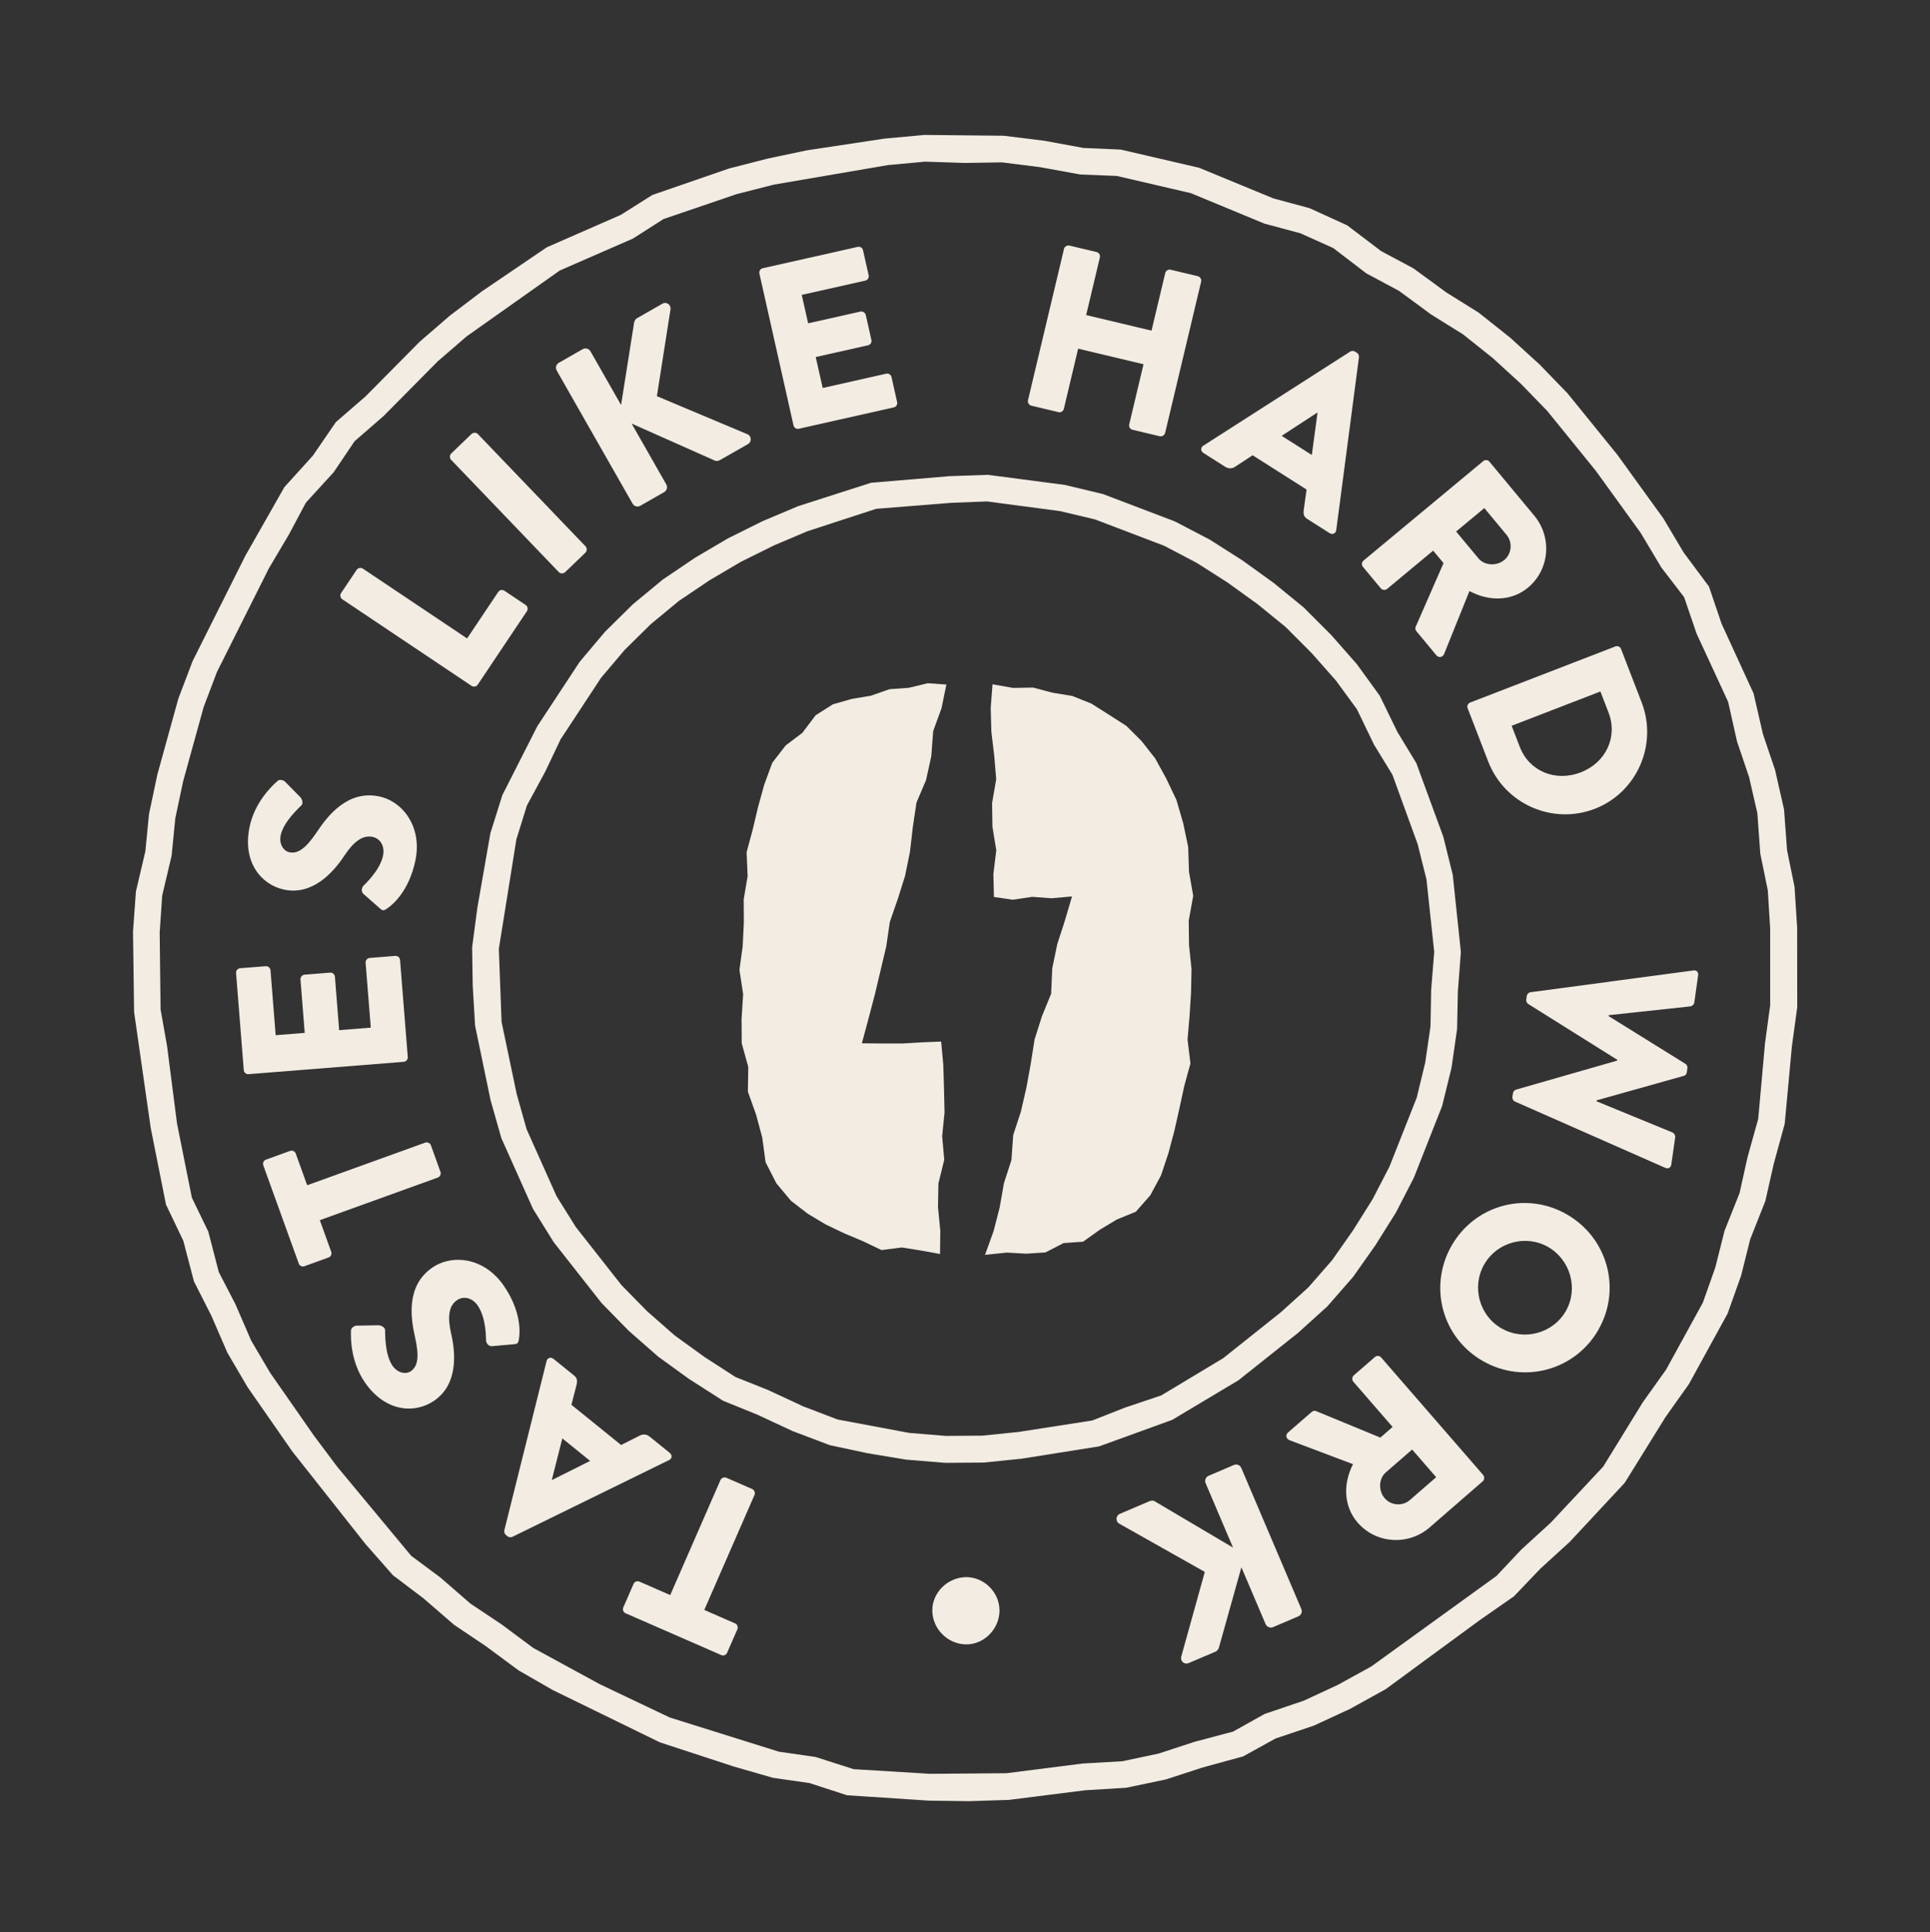
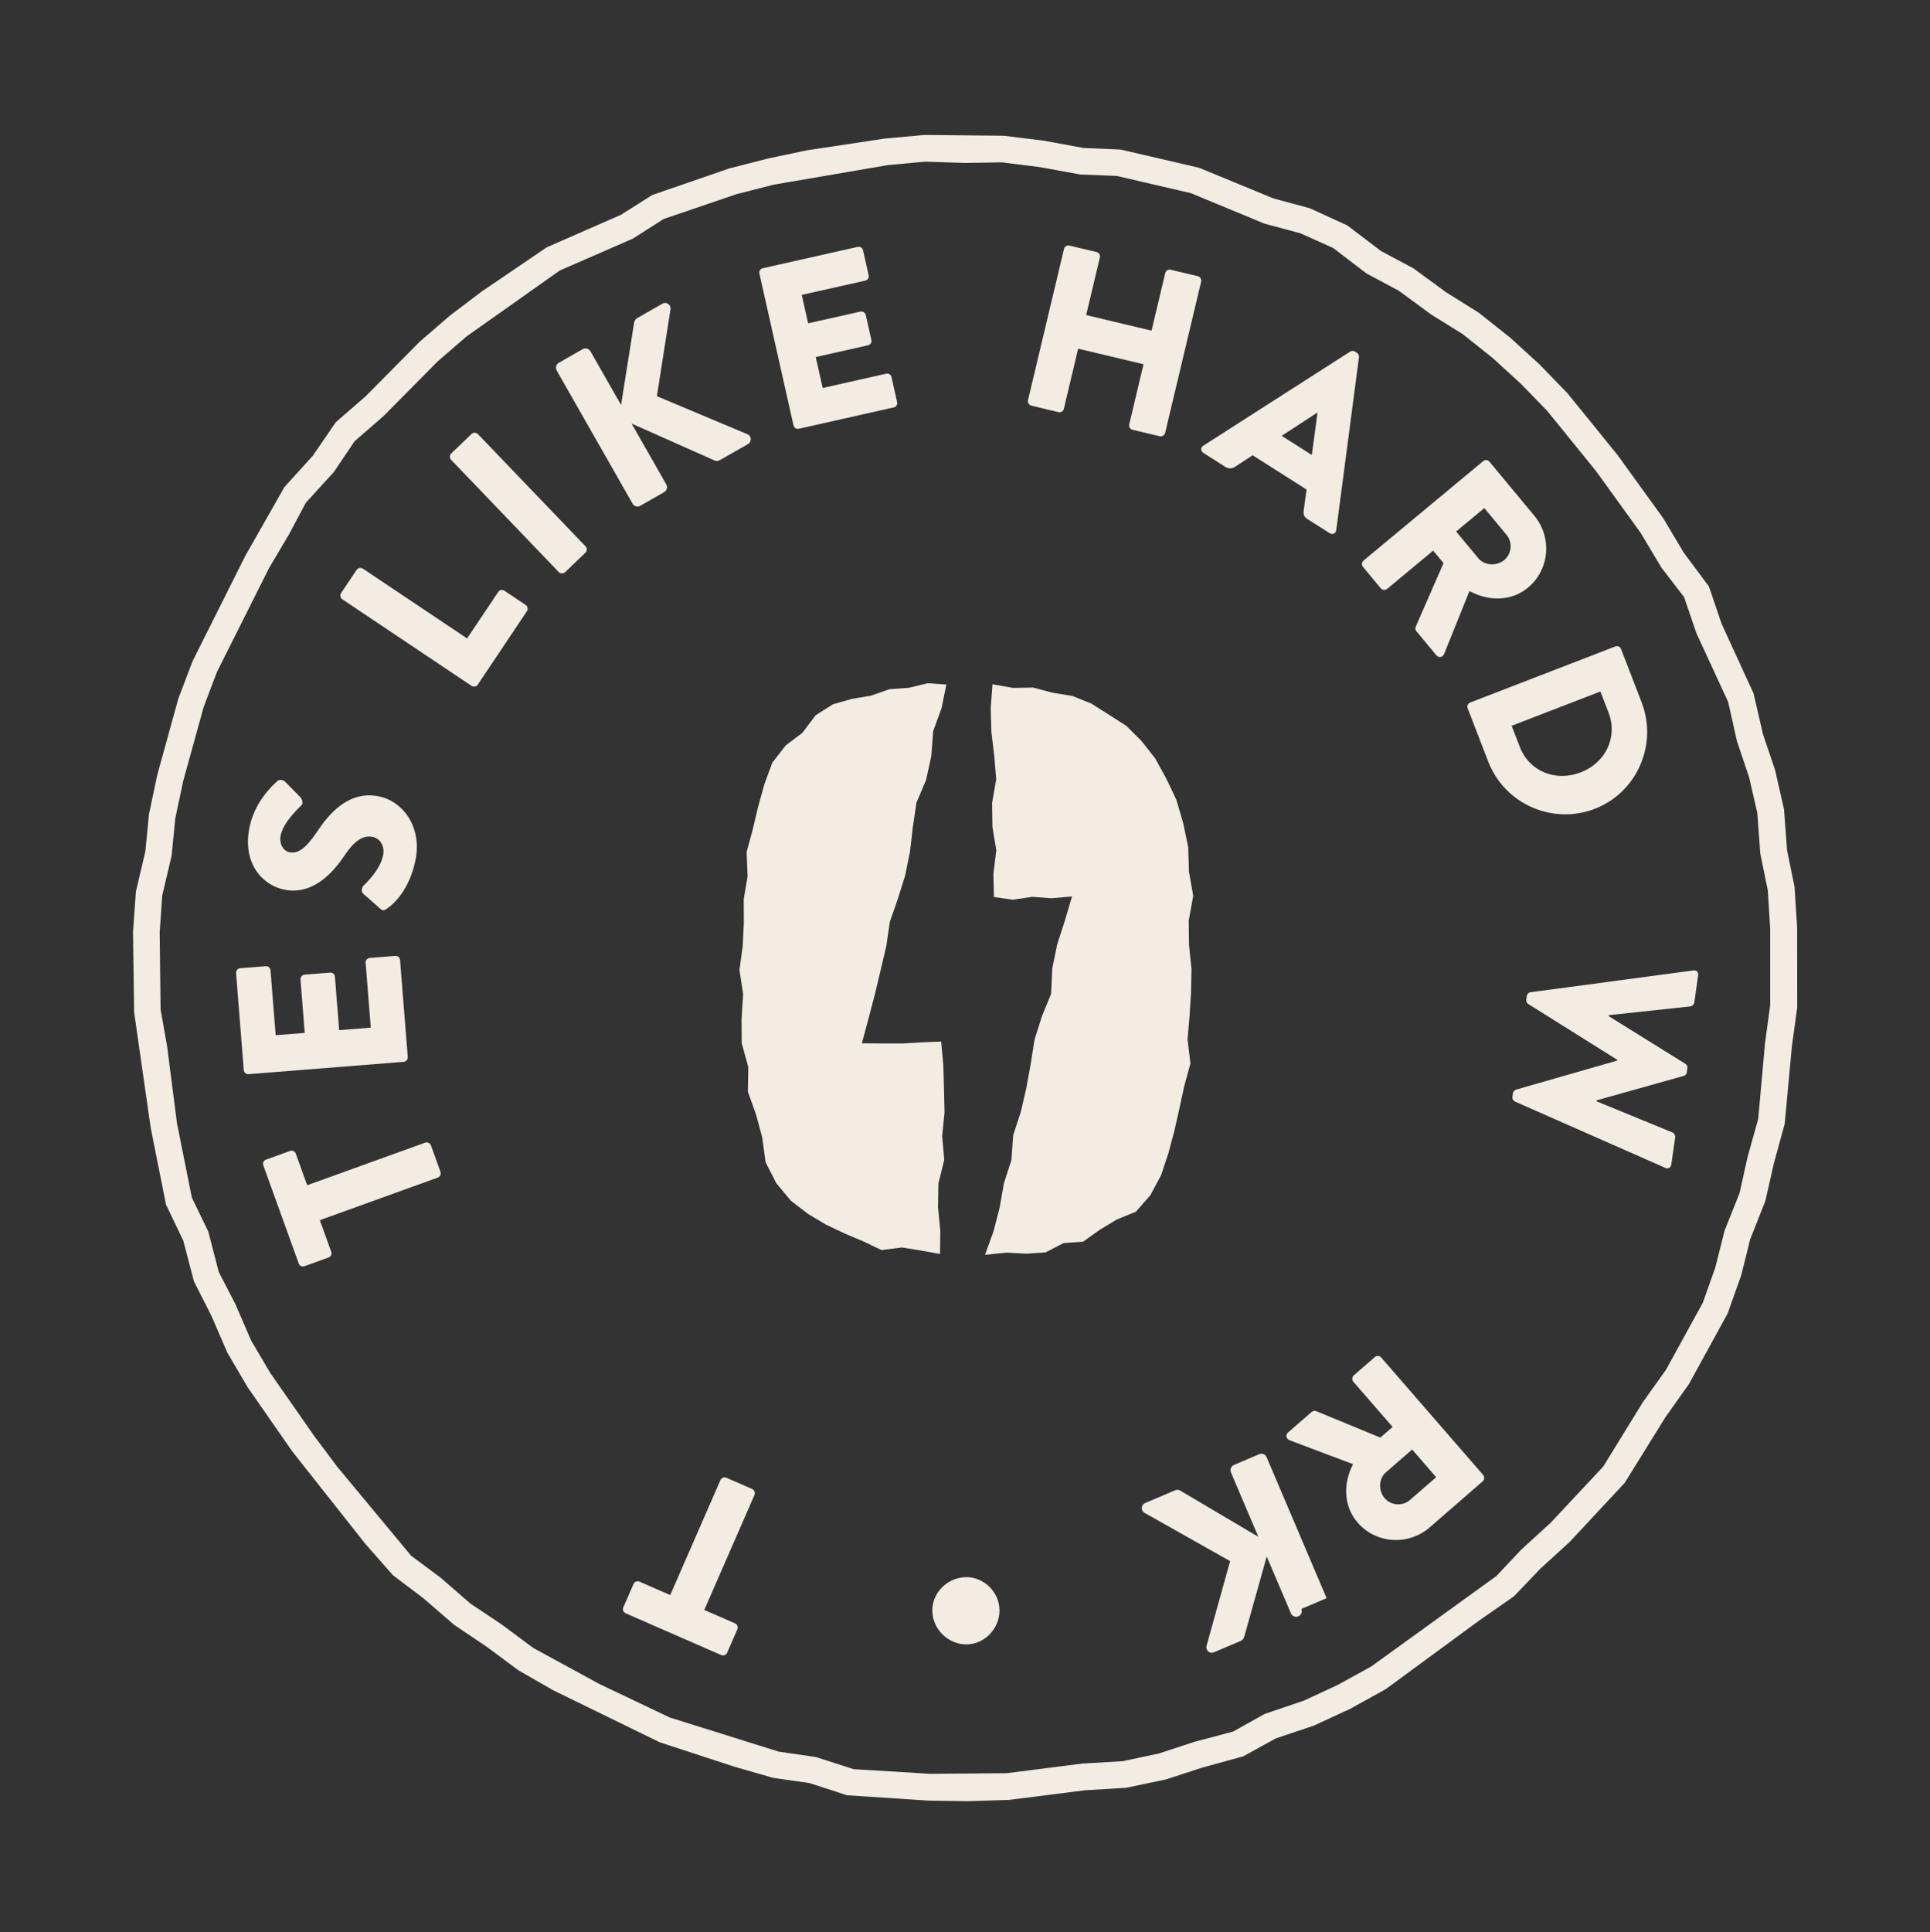
<svg xmlns="http://www.w3.org/2000/svg" id="Layer_1" viewBox="0 0 501 501.41">
  <rect x="0" y="0" width="501" height="501.41" fill="#333333" stroke="none" />
  <defs>
    <style>.cls-1{fill:#f3ece3;stroke-width:0px;}</style>
  </defs>
  <path class="cls-1" d="m182.82,417.82l7.99,3.49c.62.27.84.97.6,1.53l-2.66,6.09c-.24.56-.91.87-1.53.6l-24.82-10.84c-.62-.27-.84-.97-.6-1.53l2.66-6.09c.24-.56.91-.87,1.53-.6l7.99,3.49,13.04-29.85c.24-.56.97-.84,1.53-.6l6.71,2.93c.56.24.84.97.6,1.53l-13.04,29.85Z" />
-   <path class="cls-1" d="m173.67,378.93l-40.67,19.92c-.37.17-.9.14-1.23-.13l-.47-.38c-.33-.27-.47-.77-.39-1.17l10.97-43.93c.21-.85,1.09-1.16,1.8-.58l5.27,4.26c.85.69,1,1.28.7,2.53l-1.32,5.13,12.9,10.43,4.78-2.41c.7-.38,1.68-.52,2.63.24l5.22,4.22c.71.58.59,1.5-.19,1.88Zm-27.7-5.62l-2.72,10.74.05.04,9.89-4.95-7.21-5.83Z" />
-   <path class="cls-1" d="m133.45,348.86l-5.8.51c-.93.05-1.49-.97-1.48-1.5-.04-.27.13-5.72-2.16-9.04-1.38-2.01-3.64-2.6-5.4-1.39-2.11,1.45-2.5,4.32-1.5,8.67,1.27,5.5,1.64,13.24-4.38,17.39-4.97,3.43-12.66,3.02-17.99-4.71-3.6-5.22-3.71-11.08-3.64-13.34-.06-.85.91-1.37,1.4-1.41l5.63-.1c.79-.03,1.87.56,1.83,1.26.06.62-.17,6.2,1.94,9.26,1.25,1.81,3.39,2.33,4.74,1.4,1.86-1.28,2.23-3.76,1.1-8.83-1.14-4.99-2.37-13.33,4.46-18.04,5.17-3.57,13.48-2.7,18.57,4.68,4.5,6.53,4.28,12.01,3.92,13.96-.16.85-.25,1.14-1.23,1.22Z" />
  <path class="cls-1" d="m83.02,316.66l2.96,8.21c.23.63-.12,1.28-.7,1.48l-6.25,2.26c-.57.21-1.26-.07-1.48-.7l-9.2-25.48c-.23-.63.12-1.28.7-1.48l6.25-2.26c.57-.21,1.26.07,1.48.7l2.96,8.21,30.64-11.06c.57-.21,1.28.12,1.48.7l2.48,6.89c.21.57-.12,1.28-.7,1.48l-30.64,11.06Z" />
  <path class="cls-1" d="m64.53,278.77c-.61.05-1.19-.39-1.25-1.06l-2-25.18c-.05-.67.46-1.2,1.06-1.25l6.63-.53c.61-.05,1.19.4,1.25,1.06l1.34,16.85,7.54-.6-1.1-13.86c-.05-.61.46-1.2,1.06-1.25l6.63-.53c.67-.05,1.2.46,1.25,1.06l1.1,13.87,8.21-.65-1.34-16.84c-.05-.67.46-1.2,1.06-1.25l6.63-.53c.61-.05,1.19.39,1.25,1.06l2,25.18c.05.67-.46,1.2-1.06,1.25l-40.26,3.2Z" />
  <path class="cls-1" d="m98.67,235.8l-4.37-3.85c-.68-.64-.32-1.75.07-2.1.17-.21,4.24-3.85,5.06-7.79.5-2.39-.63-4.43-2.72-4.87-2.51-.53-4.86,1.16-7.32,4.88-3.11,4.71-8.46,10.31-15.62,8.81-5.91-1.24-10.91-7.09-8.98-16.29,1.3-6.21,5.47-10.32,7.16-11.83.57-.63,1.62-.28,1.98.04l3.96,4.01c.57.56.88,1.74.35,2.19-.41.47-4.61,4.14-5.38,7.78-.45,2.15.64,4.06,2.26,4.4,2.21.46,4.26-.98,7.16-5.29,2.83-4.27,8.03-10.9,16.14-9.2,6.15,1.29,11.24,7.91,9.4,16.68-1.63,7.76-5.76,11.38-7.42,12.47-.72.47-1,.6-1.73-.05Z" />
  <path class="cls-1" d="m88.86,155.53c-.51-.34-.69-1.05-.32-1.61l4.04-6.03c.34-.51,1.1-.66,1.61-.32l27.06,18.12,8.08-12.06c.37-.56,1.1-.66,1.61-.32l5.52,3.7c.51.34.69,1.05.32,1.61l-12.76,19.06c-.37.56-1.1.66-1.61.32l-33.55-22.47Z" />
  <path class="cls-1" d="m117.1,119.33c-.42-.44-.41-1.22.03-1.64l5.28-5.07c.44-.42,1.22-.41,1.64.03l27.95,29.14c.42.44.41,1.22-.03,1.64l-5.28,5.07c-.44.42-1.22.41-1.64-.03l-27.95-29.14Z" />
  <path class="cls-1" d="m144.52,96.15c-.39-.69-.2-1.57.55-2l6.2-3.54c.69-.39,1.6-.14,2,.55l7.95,13.94,3.39-21.39c.06-.39.39-.92.7-1.1l6.68-3.81c1-.57,2.2.29,2.07,1.42l-3.54,22.6,23.54,9.89c1.04.46,1.12,1.96.11,2.54l-7.31,4.17c-.37.21-.97.27-1.17.17l-21.73-9.66,9,15.79c.39.69.14,1.61-.55,2l-6.2,3.54c-.74.42-1.6.14-2-.55l-19.7-34.55Z" />
  <path class="cls-1" d="m197.13,70.99c-.13-.6.22-1.24.88-1.38l24.64-5.54c.65-.15,1.25.28,1.38.88l1.46,6.49c.13.6-.22,1.24-.88,1.39l-16.49,3.7,1.66,7.38,13.57-3.05c.6-.13,1.25.28,1.39.88l1.46,6.49c.15.65-.28,1.25-.88,1.38l-13.57,3.05,1.81,8.03,16.48-3.71c.65-.15,1.25.28,1.38.88l1.46,6.49c.13.6-.22,1.24-.88,1.38l-24.64,5.54c-.66.15-1.25-.28-1.38-.88l-8.85-39.39Z" />
  <path class="cls-1" d="m276.19,64.59c.14-.59.8-1,1.4-.86l7.06,1.68c.65.16,1,.8.86,1.4l-3.56,14.96,16.97,4.04,3.56-14.95c.14-.59.74-1.01,1.4-.86l7.06,1.68c.59.14,1,.8.86,1.4l-9.35,39.28c-.14.59-.8,1-1.4.86l-7.06-1.68c-.65-.15-1-.8-.86-1.4l3.71-15.61-16.97-4.04-3.71,15.61c-.14.59-.74,1.02-1.39.86l-7.06-1.68c-.59-.14-1-.8-.86-1.4l9.35-39.29Z" />
  <path class="cls-1" d="m312.37,115.66l38.13-24.42c.35-.21.88-.24,1.24,0l.51.33c.36.23.56.71.52,1.12l-5.9,44.89c-.12.87-.95,1.27-1.73.78l-5.72-3.63c-.93-.59-1.14-1.16-.98-2.43l.73-5.25-14.01-8.9-4.47,2.94c-.65.46-1.61.71-2.64.06l-5.66-3.6c-.77-.49-.76-1.42-.02-1.9Zm28.16,2.42l1.48-10.98-.05-.03-9.26,6.04,7.83,4.97Z" />
  <path class="cls-1" d="m385.01,119.67c.47-.39,1.2-.37,1.63.15l11.65,14.03c4.68,5.63,3.95,14.01-1.64,18.65-4.32,3.58-10.17,3.61-15.2.89l-6.58,16.33c-.34.84-1.36,1.13-2.02.33l-5.18-6.24c-.31-.38-.31-.85-.2-1.1l7.25-16.57-2.69-3.24-11.96,9.94c-.47.39-1.24.32-1.63-.15l-4.64-5.58c-.43-.52-.32-1.24.15-1.63l31.06-25.8Zm-1.25,25.22c1.6,1.92,4.75,2.08,6.72.45,1.97-1.64,2.2-4.6.6-6.53l-5.77-6.95-7.32,6.08,5.77,6.94Z" />
  <path class="cls-1" d="m419.3,167.77c.57-.22,1.26.04,1.48.61l5.36,13.88c4.24,10.98-1.22,23.42-12.14,27.64-11.04,4.26-23.44-1.28-27.68-12.26l-5.36-13.88c-.22-.57.12-1.22.69-1.44l37.67-14.55Zm-24.79,26.05c2.48,6.43,9.35,9.14,15.83,6.63,6.43-2.48,9.69-9.1,7.21-15.53l-2.11-5.46-23.04,8.9,2.11,5.46Z" />
  <path class="cls-1" d="m439.52,251.85c.88-.12,1.42.45,1.29,1.29l-1,7.07c-.07.48-.56.91-1,.97l-21.21,2.28-.03.24,19.93,12.38c.34.23.59.64.52,1.12l-.15,1.09c-.08.54-.43.86-.81.93l-22.59,6.34-.04.24,19.74,8.11c.41.18.76.72.69,1.21l-1.01,7.07c-.12.85-.79,1.24-1.6.88l-38.96-17.18c-.47-.19-.76-.72-.69-1.21l.14-.97c.06-.42.42-.8.81-.93l26.27-7.54.03-.18-23.14-14.5c-.34-.23-.58-.7-.52-1.12l.14-.97c.07-.48.5-.92,1-.97l42.21-5.64Z" />
-   <path class="cls-1" d="m414.95,345.07c-6.05,10.6-19.42,14.21-30.01,8.16-10.6-6.05-14.18-19.33-8.14-29.93,6.05-10.6,19.28-14.21,29.87-8.17,10.6,6.05,14.32,19.34,8.27,29.93Zm-29.67-16.93c-3.33,5.83-1.28,13.32,4.5,16.61,5.83,3.33,13.37,1.31,16.7-4.52,3.29-5.78,1.19-13.29-4.63-16.62-5.78-3.29-13.27-1.25-16.56,4.53Z" />
  <path class="cls-1" d="m385,382.81c.4.46.39,1.2-.11,1.63l-13.77,11.96c-5.53,4.8-13.92,4.25-18.68-1.23-3.68-4.24-3.83-10.09-1.22-15.18l-16.47-6.22c-.84-.32-1.16-1.34-.38-2.02l6.13-5.32c.37-.32.85-.33,1.1-.23l16.72,6.89,3.18-2.76-10.2-11.75c-.4-.46-.34-1.24.12-1.64l5.48-4.76c.51-.44,1.23-.35,1.63.12l26.48,30.49Zm-25.25-.7c-1.89,1.64-1.98,4.79-.3,6.72,1.68,1.94,4.65,2.1,6.54.46l6.82-5.92-6.24-7.18-6.82,5.92Z" />
-   <path class="cls-1" d="m337.8,417.56c.31.73.01,1.59-.77,1.92l-6.57,2.8c-.73.31-1.61-.04-1.92-.77l-6.29-14.76-5.84,20.85c-.1.38-.49.87-.83,1.02l-7.07,3.01c-1.07.45-2.15-.54-1.89-1.65l6.13-22.03-22.24-12.54c-.98-.58-.88-2.08.18-2.53l7.74-3.3c.39-.17.99-.16,1.18-.04l20.47,12.1-7.12-16.72c-.31-.73.04-1.61.77-1.92l6.57-2.8c.79-.33,1.61.04,1.92.77l15.58,36.59Z" />
+   <path class="cls-1" d="m337.8,417.56c.31.73.01,1.59-.77,1.92c-.73.31-1.61-.04-1.92-.77l-6.29-14.76-5.84,20.85c-.1.38-.49.87-.83,1.02l-7.07,3.01c-1.07.45-2.15-.54-1.89-1.65l6.13-22.03-22.24-12.54c-.98-.58-.88-2.08.18-2.53l7.74-3.3c.39-.17.99-.16,1.18-.04l20.47,12.1-7.12-16.72c-.31-.73.04-1.61.77-1.92l6.57-2.8c.79-.33,1.61.04,1.92.77l15.58,36.59Z" />
  <path class="cls-1" d="m259.46,417.91c0,4.82-3.96,8.85-8.6,8.85-4.82,0-8.85-4.02-8.85-8.84,0-4.64,4.02-8.6,8.84-8.61,4.64,0,8.6,3.96,8.6,8.6Z" />
  <polygon class="cls-1" points="240.39 202.45 237.91 208.27 236.96 214.61 236.22 221.04 234.95 227.28 233.06 233.29 230.99 239.25 230.06 245.61 227.13 257.96 225.52 264.1 223.73 270.76 229.23 270.81 234.25 270.81 239.27 270.51 244.31 270.31 244.87 276.45 245.05 282.59 245.19 288.72 244.57 294.85 245.11 300.99 243.6 307.14 243.49 313.28 244.09 319.43 244.02 325.44 239.24 324.57 234.13 323.75 228.83 324.42 223.94 322.09 219.09 320.05 214.34 317.78 209.74 315.03 205.32 311.63 201.54 307.11 198.74 301.63 197.86 295.17 196.25 289.22 194.14 283.33 194.24 276.9 192.54 270.76 192.5 264.39 192.91 258.03 191.95 251.7 192.79 245.59 193.09 239.5 193.06 233.39 194.07 227.39 193.81 221.16 195.39 215.31 196.78 209.44 198.39 203.63 200.47 197.96 203.97 193.44 208.26 190.21 211.73 185.63 216.22 182.78 221.13 181.38 226.09 180.55 230.9 178.86 235.88 178.51 240.82 177.32 245.67 177.65 244.4 183.82 242.24 189.74 241.75 196.25 240.39 202.45" />
  <polygon class="cls-1" points="306.14 287.74 304.83 293.56 303.29 299.32 301.39 305.02 298.59 310.22 294.85 314.47 289.94 316.48 285.53 319.12 281.15 322.25 276.09 322.61 271.37 325.04 266.36 325.36 261.34 325.08 255.7 325.66 257.93 319.48 259.5 313.36 260.61 307.06 262.55 301.06 263.02 294.55 264.99 288.56 266.42 282.37 267.56 276.09 268.56 269.76 270.47 263.75 272.86 257.9 273.15 251.31 274.44 245.07 276.39 239.05 278.28 232.65 272.97 233.12 267.95 232.75 262.92 233.5 258.01 232.79 257.87 226.8 258.62 220.66 257.62 214.54 257.53 208.4 258.6 202.26 258.09 196.12 257.35 189.97 257.17 183.82 257.64 177.59 262.96 178.53 268.16 178.44 273.23 179.78 278.36 180.62 283.28 182.59 287.85 185.48 292.37 188.37 296.33 192.32 299.88 196.84 302.75 202.07 305.38 207.6 307.14 213.63 308.44 219.83 308.64 226.24 309.74 232.48 308.58 238.93 308.65 245.24 309.3 251.55 309.17 257.65 308.79 263.73 308.27 269.77 309.02 276 307.41 281.88 306.14 287.74" />
  <path class="cls-1" d="m241.13,467.31l-21.27-1.4-9.72-3.16-9.44-1.35-10.15-2.92-19.26-6.3-27.78-13.56-8.89-5.11-8.46-6.26-8.25-5.54-7.98-6.9-7.92-5.99-7.18-8.16-18.93-23.94-11.62-16.7-5.24-8.93-4.2-9.68-4.49-8.84-2.77-10.57-4.49-9.38-3.96-19.86-4.32-30.13-.28-20.86.75-10.39,2.46-10.47.93-9.59,2.17-10.28,5.45-19.71,3.71-9.76,13.7-27.35,10.12-17.79,7.4-8.18,5.97-8.7,7.7-6.67,14.04-14.18,7.86-6.79,8.25-6.25,16.9-11.48,19.23-8.42,8.17-5.16,19.95-6.88,10.08-2.58,10.06-2.12,20.2-3.05,10.36-.95,20.57.21,10.53,1.3,10.15,1.87,9.69.42,20.34,4.72,19.28,7.95,9.41,2.54,9.75,4.45,8.79,6.67,8.4,4.49,8.54,6.25,8.38,5.23,8.24,6.54,7.66,6.99,7.19,7.43,12.94,15.95,11.93,16.5,5.3,8.9,6.54,8.78,3.28,9.66,8.3,18.08,2.45,10.61,3.13,9.25,2.33,10.22.79,10.64,1.94,9.49.68,10.57.02,20.68-1.4,10.25-1.85,19.98-2.84,10.38-2.19,9.68-3.93,9.92-2.35,9.41-3.52,9.88-10.04,18.3-6.07,8.55-10.6,17.08-14.28,15.33-7.64,6.97-6.83,7.15-8.91,6.2-24.39,17.9-9.22,5.1-9.41,4.35-9.96,3.35-8.41,4.64-10.59,2.9-9.46,3.08-10.3,2.16-10.66.65-19.77,2.5-10.48.33-10.27-.14Zm-19.57-8.17l19.85,1.21,19.89-.16,19.75-2.51,10.34-.6,9.42-2,9.28-3.04,10-2.65,8.19-4.58,10.18-3.45,8.84-4.1,8.66-4.77,32.5-23.49,6.45-6.85,7.64-6.98,13.63-14.57,10.27-16.68,6.04-8.47,9.55-17.39,3.22-9.09,2.4-9.53,3.91-9.83,2.07-9.32,2.77-9.93,1.75-19.52,1.35-9.94v-19.96s-.62-9.91-.62-9.91l-1.94-9.45-.77-10.56-2.15-9.36-3.13-9.26-2.31-10.27-8.19-17.71-3.23-9.45-5.89-7.66-5.39-9.02-11.61-16.06-12.61-15.55-6.86-7.07-7.32-6.69-7.73-6.16-8.27-5.15-8.34-6.13-8.48-4.54-8.59-6.57-8.54-3.84-9.31-2.49-19.1-7.91-19.23-4.47-9.5-.38-10.42-1.9-9.87-1.24-9.68.15-10.3-.34-9.67.9-29.56,5.06-9.69,2.47-18.96,6.46-7.96,5.08-19,8.29-24.18,17.1-7.49,6.47-14.02,14.16-7.55,6.56-5.43,8.05-7.22,7.9-4.39,8.24-5.21,8.8-13.49,26.91-3.45,9.1-5.3,19.17-2.06,9.7-.95,9.68-2.45,10.38-.65,9.57.23,19.96,1.68,9.48,2.59,20.15,3.85,19.23,4.26,8.79,2.73,10.52,4.31,8.32,4.11,9.49,4.93,8.36,11.37,16.31,5.99,8,19.22,23.14,7.58,5.64,7.81,6.78,8.05,5.37,8.26,6.14,17.25,9.4,18.18,8.65,28.32,8.87,9.55,1.38,9.84,3.15Z" />
-   <path class="cls-1" d="m245.19,379.63l-10.08-.83-9.96-1.66-9.74-2.08-9.69-3.67-9.08-4.23-8.94-3.63-8.82-5.64-8.1-5.87-7.62-6.69-7.04-7.2-12.38-15.74-5.37-8.63-8.22-18.37-2.81-9.88-4.02-19.35-.61-10.37-.15-9.96,1.35-10.23,3.39-19.37,3.1-9.87,9.08-17.89,11.01-16.73,6.58-7.8,7.21-7.11,7.78-6.43,8.38-5.66,8.6-5.06,8.97-4.45,9.18-3.87,18.92-6.07,20.34-1.71,9.98-.35,19.98,2.62,9.91,2.37,18.66,7.1,9.08,4.74,8.5,5.41,8.09,5.83,7.75,6.33,7.18,7.19,6.63,7.53,5.96,8.22,4.58,9.4,4.92,8.11,6.99,19.08,2.45,9.86,2.11,20.05-.78,10.26-.2,9.7-1.46,10.15-2.43,9.86-7.33,18.6-4.67,9.06-5.36,8.54-5.75,8.15-6.69,7.65-7.56,6.84-15.5,12.33-17.21,10.28-18.97,6.88-20.07,3.19-9.92,1.01-10.13.07Zm10.86-249.49l-9.19.36-19.41,1.55-17.89,5.83-8.66,3.67-8.55,4.24-8.2,4.83-7.94,5.35-7.29,6.03-6.77,6.67-6.12,7.23-10.51,15.98-3.99,8.39-4.76,8.79-2.72,8.76-4.56,28.42.71,18.95,3.92,18.72,2.58,9.15,7.79,17.41,4.98,7.97,11.85,15.07,6.64,6.77,7.18,6.3,7.69,5.56,8.09,5.23,8.52,3.4,9.02,4.2,8.94,3.42,18.59,3.48,9.48.78,9.49-.06,9.41-.96,19.17-2.98,8.46-3.33,9.45-3.18,16.12-9.69,14.89-11.87,7.15-6.45,6.18-7.08,5.42-7.72,5.11-8.13,4.36-8.43,7.09-17.94,2.19-9.04,1.37-9.38.18-9.57.79-9.79-2.01-18.82-2.28-9.13-6.56-18.04-4.79-7.83-4.42-9.16-5.44-7.43-6.28-7.11-6.77-6.79-7.32-5.96-7.76-5.59-8.08-5.15-8.4-4.4-17.95-6.84-9.05-2.15-19.09-2.53Z" />
</svg>